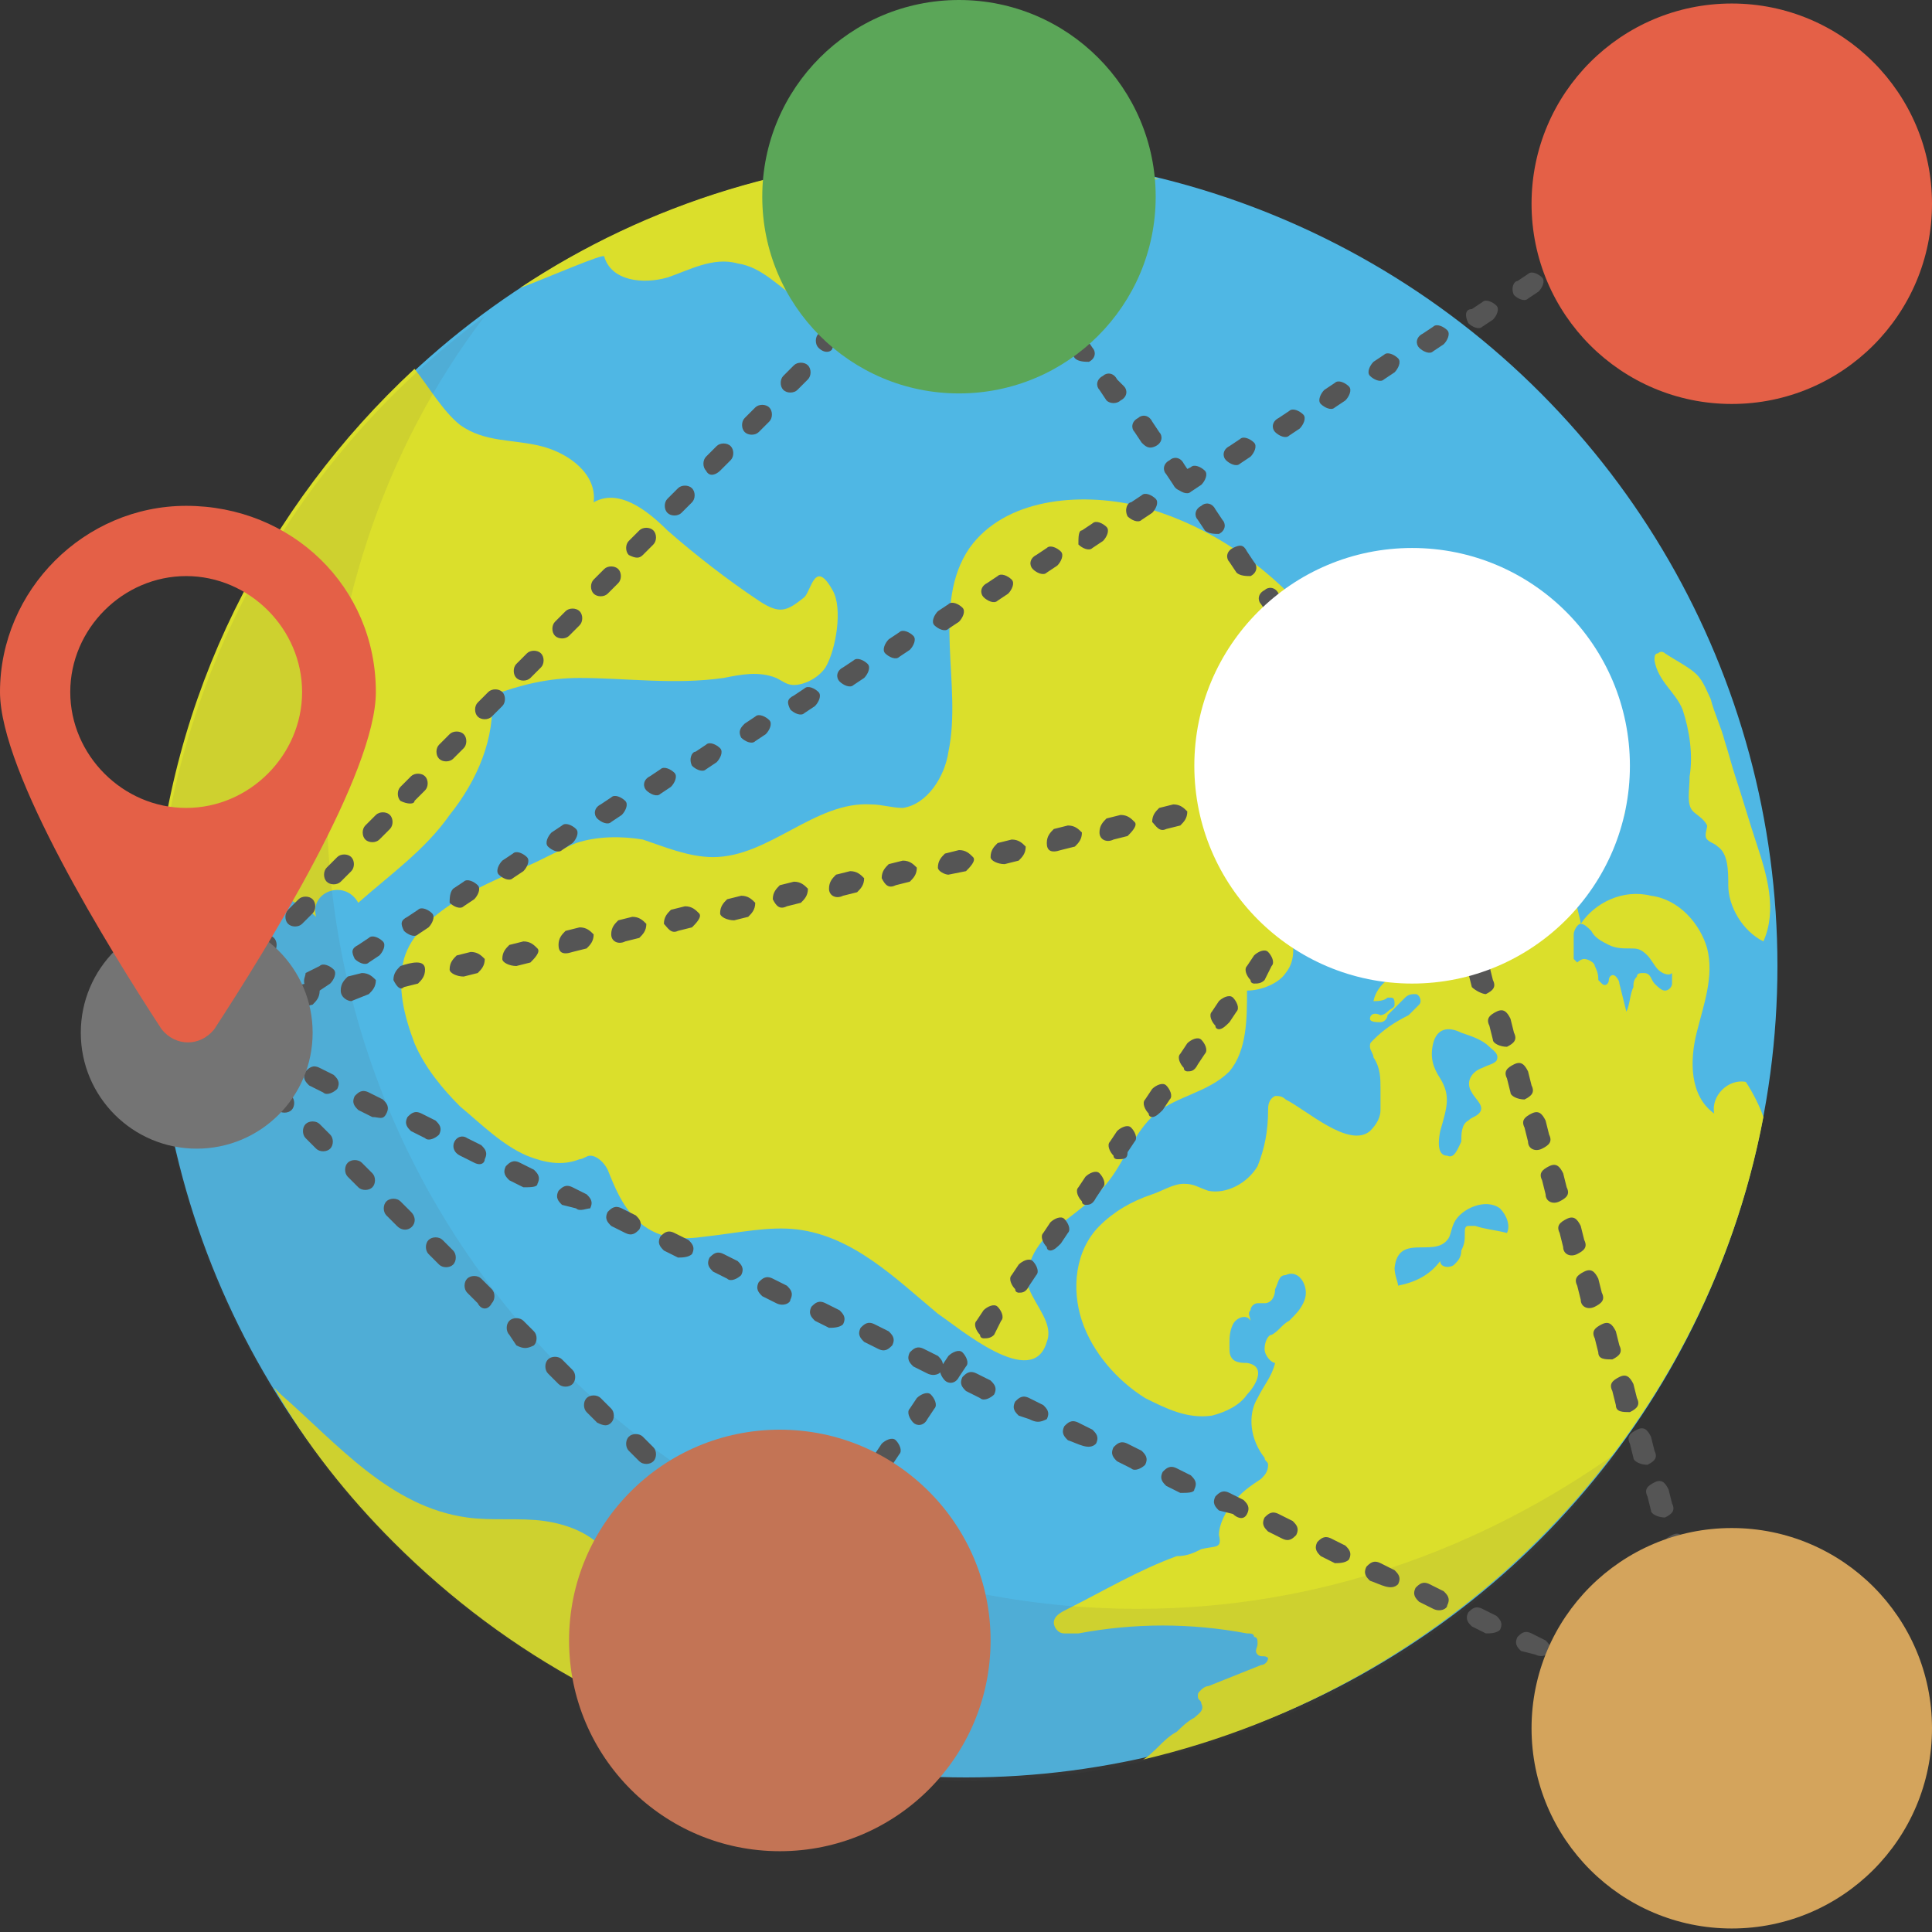
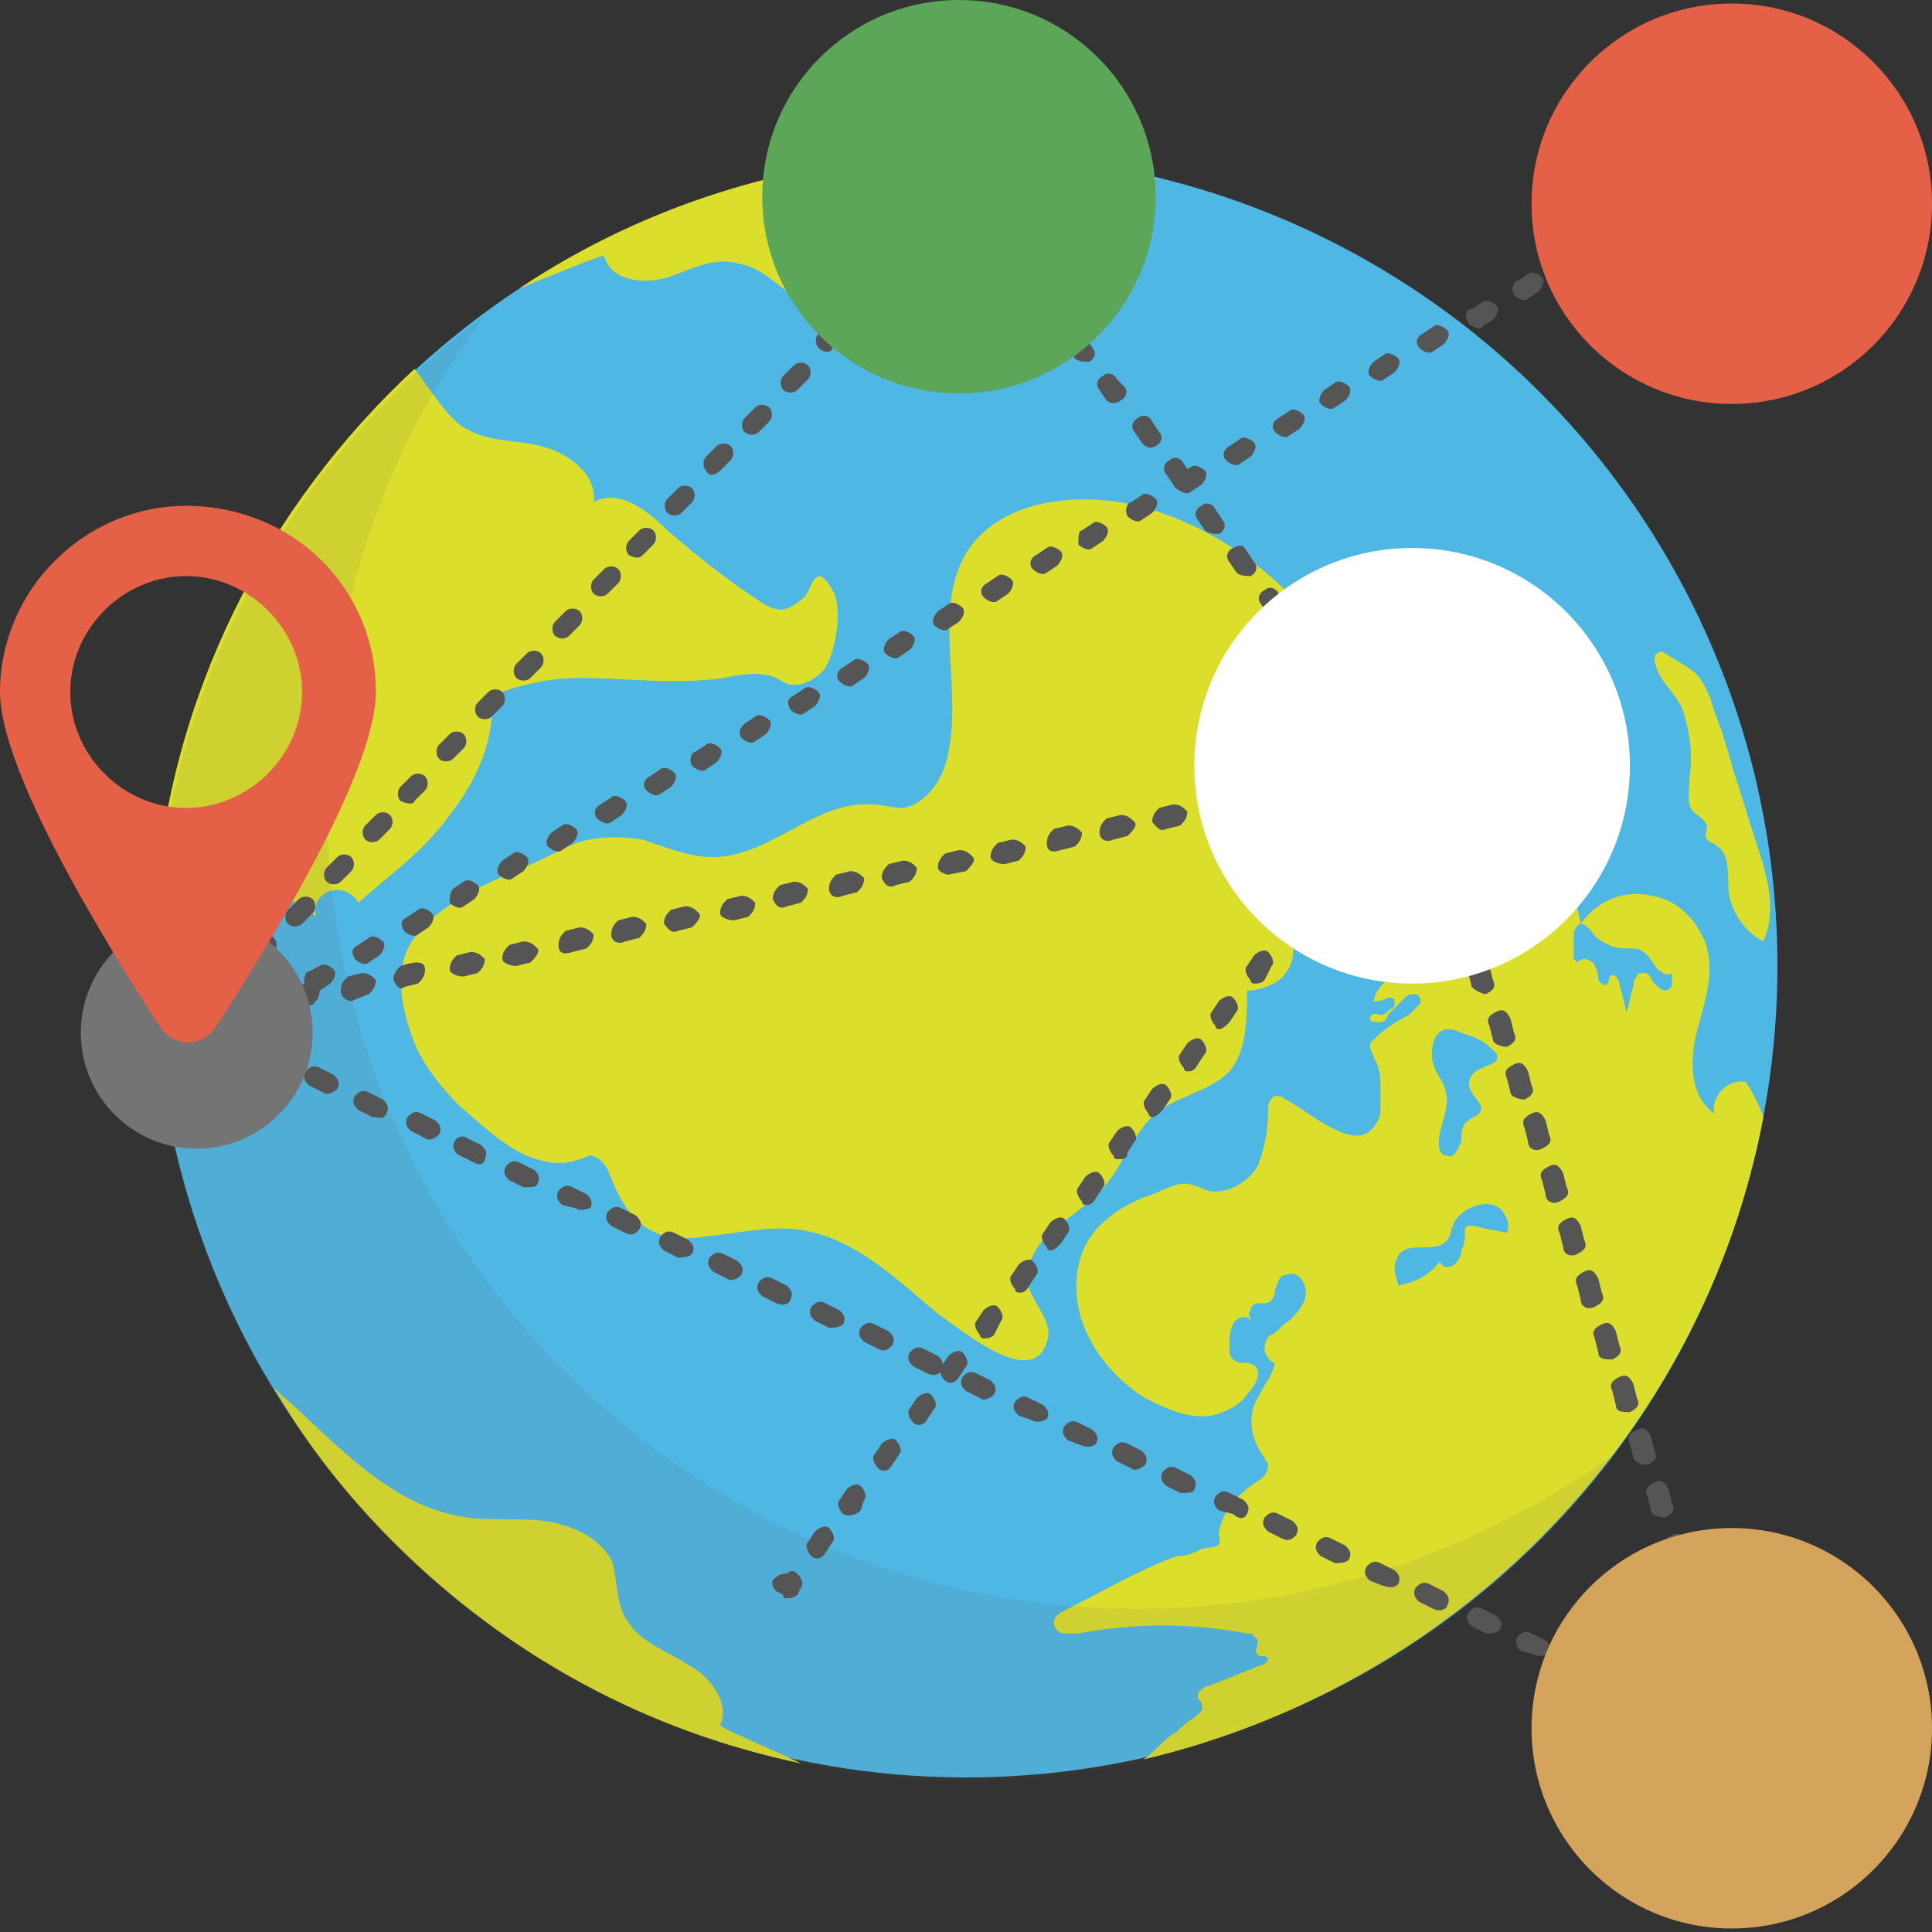
<svg xmlns="http://www.w3.org/2000/svg" id="Layer_1" x="0px" y="0px" width="55px" height="55px" viewBox="0 0 55 55" style="enable-background:new 0 0 55 55;" xml:space="preserve">
  <rect x="0" y="0" width="55" height="55" fill="#333333" stroke="none" />
  <style type="text/css">	.st0{fill:#4FB7E4;}	.st1{fill:#DBDF2B;}	.st2{opacity:0.1;fill:#555555;enable-background:new    ;}	.st3{fill:#555555;}	.st4{fill:#FFFFFF;}	.st5{fill:#5BA658;}	.st6{fill:#C37455;}	.st7{fill:#747474;}	.st8{fill:#D4A45C;}	.st9{fill:#E46047;}</style>
  <g>
    <g>
      <circle class="st0" cx="27.5" cy="27.5" r="23.1" />
      <g>
        <path class="st1" d="M21,7.5c-0.7-0.2-1.4,0.2-2,0.4c-0.7,0.2-1.6,0.1-1.8-0.6c0-0.1-1.6,0.6-2.4,0.9c3.6-2.4,8-3.8,12.7-3.8    c1.9,0,3.7,0.2,5.5,0.7c-0.1,0-0.2,0-0.3,0c-2.1,0.1-4.5,0-6.2,1.3c-0.6,0.5-1.1,1-1.7,1.5c-0.6,0.5-1.4,0.8-2.1,0.6    C22.2,8.2,21.7,7.6,21,7.5L21,7.5z" />
        <path class="st1" d="M17.9,46.2c0.4,0.6,1.1,0.8,1.7,1.2c0.6,0.3,1.2,1.1,0.9,1.7c0,0.1,1.5,0.7,2.3,1.1c-4.3-0.9-8.3-3-11.6-6.3    c-1.3-1.3-2.5-2.8-3.4-4.4c0.1,0.1,0.1,0.1,0.2,0.2c1.6,1.4,3.1,3.2,5.3,3.5c0.7,0.1,1.5,0,2.2,0.1c0.7,0.1,1.5,0.4,1.9,1.1    C17.6,44.9,17.5,45.7,17.9,46.2L17.9,46.2z" />
        <path class="st1" d="M50.2,31.8c-0.1-0.3-0.3-0.7-0.5-1c-0.5-0.1-1,0.4-0.9,0.9c-0.7-0.5-0.7-1.5-0.5-2.3    c0.2-0.8,0.5-1.6,0.3-2.4c-0.2-0.7-0.8-1.4-1.6-1.5c-0.8-0.2-1.6,0.2-2,0.8c0-0.1-0.1-0.4-0.1-0.5c0-0.2-0.1-0.4-0.1-0.6    c-0.1-0.4-0.2-0.7-0.3-1.1c-0.1-0.4-0.3-0.7-0.5-1c-0.1-0.1-0.2-0.3-0.2-0.4c-0.1-0.2,0-0.4-0.1-0.6c0-0.2-0.2-0.5-0.4-0.5    c-0.4-0.1-0.6,0.5-1,0.4c-0.2,0-0.3-0.2-0.4-0.3s0-0.3,0-0.5c0.1-0.3,0.2-0.5,0.2-0.8c0-0.3,0-0.6-0.2-0.7    c-0.2-0.1-0.4-0.2-0.6-0.2c-0.3-0.1-0.5-0.4-0.8-0.5c-0.4-0.1-0.8,0.2-0.9,0.5c-0.1,0.4,0,0.8,0.1,1.1s0.5,0.6,0.8,0.9    c0.3,0.3,0.6,0.5,0.8,0.8c0.4,0.6,0.5,1.4,0.6,2.1c0,0.2,0,0.5-0.1,0.6c-0.2,0.2-0.5,0.2-0.8,0.3c-0.2,0.1-0.3,0.3-0.4,0.5    c-0.1,0.2-0.4,0.2-0.6,0.1c-0.1-0.1-0.1-0.3-0.1-0.4c0-0.2-0.1-0.3-0.2-0.3c-0.1,0-0.2,0.1-0.2,0.2c-0.1,0.2-0.2,0.4-0.2,0.6    c0,0.2,0.2,0.3,0.4,0.4c0.2,0.2,0.5,0.3,0.7,0.5c0,0.2,0.2,0.3,0.4,0.2c0.2-0.1,0.2-0.3,0.3-0.4c0.1-0.3,0.3-0.5,0.5-0.8    c0.1-0.1,0.2-0.2,0.3-0.3s0.3-0.1,0.4,0c0.2,0.2,0.1,0.5-0.1,0.6c-0.2,0.3-0.6,0.5-0.9,0.7c-0.3,0.2-0.5,0.5-0.8,0.6    c-0.1,0.1-0.3,0.1-0.4,0.1c-0.4,0.1-0.9,0.4-1,0.9c0.1,0,0.3,0,0.4-0.1c0,0,0,0,0.1,0c0.1,0,0.1,0.1,0.1,0.2    c0,0.1-0.1,0.1-0.2,0.2s-0.2,0.1-0.2,0.1C39.1,28.8,39,28.9,39,29c0,0.1,0.2,0.1,0.3,0.1s0.2-0.1,0.2-0.2    c0.2-0.2,0.4-0.4,0.5-0.5c0.1-0.1,0.2-0.1,0.3-0.1c0.1,0,0.2,0.2,0.1,0.3c-0.1,0.1-0.2,0.2-0.3,0.3c-0.4,0.2-0.7,0.4-1,0.7    c-0.1,0.1-0.1,0.1-0.1,0.2c0,0.1,0.1,0.2,0.1,0.3c0.2,0.3,0.2,0.6,0.2,0.9c0,0.2,0,0.4,0,0.6c0,0.2-0.1,0.4-0.3,0.6    c-0.6,0.5-1.8-0.6-2.4-0.9c-0.1-0.1-0.2-0.1-0.3-0.1c-0.2,0.1-0.2,0.3-0.2,0.4c0,0.6-0.1,1.1-0.3,1.6c-0.3,0.5-0.9,0.8-1.4,0.7    c-0.3-0.1-0.4-0.2-0.7-0.2c-0.3,0-0.6,0.2-0.9,0.3c-0.6,0.2-1.1,0.5-1.5,0.9c-0.7,0.7-0.8,1.8-0.5,2.7c0.3,0.9,1,1.7,1.8,2.2    c0.6,0.3,1.2,0.6,1.9,0.5c0.4-0.1,0.8-0.3,1-0.6c0.2-0.2,0.6-0.8,0-0.9c-0.1,0-0.3,0-0.4-0.1c-0.1-0.1-0.1-0.2-0.1-0.4    c0-0.2,0-0.4,0.1-0.6c0.1-0.2,0.4-0.3,0.5-0.1c0-0.1-0.1-0.2,0-0.3c0-0.1,0.1-0.2,0.2-0.2c0.1,0,0.1,0,0.2,0    c0.2,0,0.3-0.2,0.3-0.4c0.1-0.2,0.1-0.4,0.3-0.4c0.2-0.1,0.4,0,0.5,0.2c0.1,0.2,0.1,0.4,0,0.6c-0.1,0.2-0.2,0.3-0.4,0.5    c-0.2,0.1-0.3,0.3-0.5,0.4C36.1,38,36,38.2,36,38.4c0,0.2,0.2,0.4,0.3,0.4c-0.1,0.4-0.3,0.6-0.5,1c-0.3,0.5-0.2,1.2,0.2,1.7    c0,0.1,0.1,0.1,0.1,0.2c0,0.2-0.1,0.3-0.2,0.4c-0.3,0.2-0.6,0.4-0.8,0.7c-0.2,0.2-0.4,0.6-0.4,0.9c0.1,0.4-0.1,0.3-0.5,0.4    c-0.2,0.1-0.4,0.2-0.7,0.2c-1.1,0.4-2.1,1-3.1,1.5c-0.2,0.1-0.4,0.2-0.4,0.4c0,0.1,0.1,0.3,0.3,0.3c0.1,0,0.3,0,0.4,0    c1.6-0.3,3.2-0.3,4.8,0c0.1,0,0.2,0,0.2,0.1c0.1,0,0.1,0.1,0.1,0.2c0,0.1-0.1,0.2,0,0.3c0.1,0.1,0.2,0,0.3,0.1    c0,0.1-0.1,0.2-0.2,0.2c-0.5,0.2-1,0.4-1.5,0.6c-0.1,0-0.2,0.1-0.2,0.1c-0.1,0.1-0.1,0.1-0.1,0.2c0,0.1,0.1,0.1,0.1,0.2    c0.1,0.2-0.1,0.3-0.2,0.4c-0.2,0.1-0.4,0.3-0.5,0.4c-0.2,0.1-0.4,0.3-0.5,0.4c-0.1,0.1-0.4,0.4-0.5,0.4    C41.5,48,48.5,40.8,50.2,31.8L50.2,31.8z M45.8,27.9c0,0.1-0.1,0.2-0.2,0.1c0,0-0.1-0.1-0.1-0.1c0-0.1,0-0.2-0.1-0.4    c0-0.1-0.2-0.2-0.3-0.2c-0.1,0-0.2,0.1-0.2,0.1c0,0-0.1-0.1-0.1-0.1c0-0.2,0-0.5,0-0.7c0-0.1,0.1-0.3,0.2-0.3    c0.1,0,0.2,0.1,0.3,0.2c0.1,0.2,0.3,0.3,0.5,0.4c0.2,0.1,0.4,0.1,0.6,0.1c0.2,0,0.3,0,0.5,0.2c0.1,0.1,0.2,0.3,0.3,0.4    c0.1,0.1,0.3,0.2,0.4,0.1c0,0.1,0,0.2,0,0.3c0,0.1-0.1,0.2-0.2,0.2c-0.1,0-0.2-0.1-0.3-0.2c-0.1-0.1-0.1-0.3-0.3-0.3    c-0.1,0-0.2,0-0.2,0.1c-0.1,0.1-0.1,0.2-0.1,0.3c-0.1,0.2-0.1,0.5-0.2,0.7L46.1,28c0-0.1-0.1-0.2-0.1-0.2    C45.9,27.7,45.8,27.8,45.8,27.9z M41.2,32.9c-0.2,0-0.3-0.2-0.2-0.7c0.2-0.7,0.3-1,0-1.5c-0.2-0.3-0.3-0.6-0.2-1    c0.1-0.4,0.4-0.5,0.8-0.3c0.3,0.1,0.6,0.2,0.8,0.4c0.1,0.1,0.3,0.2,0.2,0.4c-0.1,0.1-0.2,0.1-0.4,0.2c-0.3,0.1-0.5,0.4-0.3,0.7    c0.1,0.2,0.4,0.4,0.2,0.6c-0.1,0.1-0.2,0.1-0.3,0.2c-0.2,0.1-0.2,0.4-0.2,0.6C41.5,32.7,41.4,33,41.2,32.9L41.2,32.9z M39.7,36.1    c0.1-1,1.1-0.3,1.5-0.8c0.1-0.1,0.1-0.3,0.2-0.5c0.2-0.4,0.9-0.7,1.3-0.4c0.2,0.2,0.3,0.5,0.2,0.7C42.5,35,42.3,35,42,34.9    c-0.1,0-0.2,0-0.2,0c-0.1,0-0.1,0.1-0.1,0.2c0,0.2,0,0.3-0.1,0.5c0,0.2-0.1,0.3-0.2,0.4c-0.1,0.1-0.4,0.1-0.4-0.1    c-0.3,0.4-0.7,0.6-1.2,0.7C39.8,36.5,39.7,36.3,39.7,36.1L39.7,36.1z" />
      </g>
      <g>
        <path class="st1" d="M38.2,24.6c1-0.5,1.5-1.6,1.3-2.7c-0.8-3.5-3.6-6.6-7.1-7.5c-1.7-0.4-3.8-0.2-4.8,1.2    c-1.1,1.6-0.2,3.9-0.6,5.8c-0.1,0.7-0.6,1.5-1.3,1.6c-0.3,0-0.6-0.1-0.9-0.1c-1.6-0.1-2.9,1.5-4.5,1.5c-0.7,0-1.4-0.3-2-0.5    c-0.6-0.1-1.3-0.1-1.9,0.1c-0.5,0.2-1,0.5-1.5,0.7c-0.7,0.3-1.4,0.6-2,1c-0.6,0.4-1.2,0.9-1.4,1.6c-0.2,0.8,0,1.6,0.3,2.4    c0.3,0.7,0.8,1.3,1.3,1.8c0.6,0.5,1.2,1.1,1.9,1.4c0.5,0.2,1,0.3,1.5,0.1c0.1,0,0.2-0.1,0.3-0.1c0.2,0,0.4,0.2,0.5,0.4    c0.2,0.5,0.4,1,0.8,1.4c0.6,0.6,1.3,0.6,2,0.5c0.9-0.1,1.8-0.3,2.6-0.2c1.6,0.2,2.8,1.4,4,2.4c0.6,0.4,2.7,2.2,3.1,0.8    c0.2-0.5-0.3-1-0.5-1.5c-0.2-0.6,0.2-1.3,0.7-1.7c0.5-0.4,1.1-0.8,1.5-1.3c0.5-0.6,0.8-1.5,1.4-2c0.6-0.5,1.5-0.6,2.1-1.2    c0.5-0.6,0.5-1.5,0.5-2.3c0.4,0,0.9-0.2,1.1-0.5c0.4-0.5,0.1-1,0.2-1.6c0.1-0.5,0.4-1,0.9-1.3C38,24.8,38.1,24.7,38.2,24.6z" />
      </g>
      <path class="st1" d="M4.5,26.4c0-0.2,0-0.3-0.1-0.5c0.4-6.1,3.2-11.5,7.4-15.4c0.4,0.5,0.8,1.2,1.3,1.6c0.7,0.5,1.5,0.4,2.3,0.6   c0.8,0.2,1.6,0.8,1.5,1.6c0.7-0.4,1.5,0.2,2.1,0.8c0.8,0.7,1.7,1.4,2.6,2c0.6,0.4,0.8,0.3,1.3-0.1c0.2-0.2,0.3-1.1,0.8-0.2   c0.3,0.5,0.1,1.7-0.2,2.2c-0.2,0.3-0.6,0.5-0.9,0.5c-0.2,0-0.3-0.1-0.5-0.2c-0.5-0.2-1-0.1-1.5,0c-1.4,0.2-2.8,0-4.1,0   c-0.9,0-1.7,0.2-2.5,0.5c0.1,1.2-0.4,2.4-1.2,3.4c-0.7,1-1.7,1.7-2.6,2.5C9.8,25,8.8,25.4,9,26.1C7.8,25,5.6,25.2,4.5,26.4   L4.5,26.4z" />
      <path class="st1" d="M48.7,19.9c-0.1-0.2-0.2-0.5-0.4-0.7c-0.2-0.2-0.6-0.4-0.9-0.6c0,0-0.1-0.1-0.2,0c-0.1,0-0.1,0.1-0.1,0.2   c0.1,0.6,0.6,0.9,0.8,1.4c0.2,0.6,0.3,1.3,0.2,1.9c0,0.4-0.1,0.8,0.1,1c0.1,0.1,0.3,0.2,0.4,0.4c0,0.1-0.1,0.3,0,0.4   c0.1,0.1,0.2,0.1,0.3,0.2c0.3,0.2,0.3,0.7,0.3,1.1c0,0.6,0.4,1.3,1,1.6c0.4-0.9,0.1-1.9-0.2-2.8c-0.2-0.6-0.4-1.3-0.6-1.9   c-0.1-0.3-0.2-0.7-0.3-1C49,20.7,48.8,20.3,48.7,19.9L48.7,19.9z" />
      <path class="st1" d="M44.3,20.8c0.2-0.1,0.4-0.1,0.7,0.3c0.2,0.2,0.3,0.5,0.4,0.8c0.1,0.2,0.1,0.5,0.3,0.6   c0.1,0.1,0.3,0.1,0.4,0.2c0.2,0.1,0.2,0.4,0.1,0.6c-0.1,0.2-0.4,0.2-0.6,0c-0.1-0.1-0.1-0.4-0.3-0.4c-0.1,0-0.2,0-0.3,0.1   c-0.2,0.2-0.2,0.5-0.5,0.5c-0.1,0-0.3-0.1-0.3-0.2c-0.1-0.1,0-0.3,0-0.4c0-0.1,0-0.3,0-0.4c-0.1-0.3-0.4-0.5-0.4-0.7   c0-0.1,0-0.2,0.1-0.2c0.1-0.1,0.2,0,0.3,0.1c0.2,0.2,0.4,0.4,0.6,0.7c0.1,0.1,0.1,0.3,0.3,0.3c0.1,0,0.2-0.1,0.2-0.2   c0-0.1-0.1-0.2-0.2-0.3c-0.1-0.1-0.2-0.1-0.3-0.2c-0.2-0.1-0.3-0.3-0.4-0.5c-0.1-0.4,0.1-0.6,0.3-0.6" />
      <path class="st2" d="M46.1,41.3c-4.2,5.7-11,9.4-18.6,9.4c-12.8,0-23.1-10.4-23.1-23.1c0-7.6,3.7-14.4,9.4-18.6   c-2.9,3.8-4.5,8.6-4.5,13.7c0,12.8,10.4,23.1,23.1,23.1C37.5,45.8,42.2,44.1,46.1,41.3L46.1,41.3z" />
    </g>
    <g>
      <g>
        <g>
          <path class="st3" d="M22.4,45.5c-0.1,0-0.1,0-0.1-0.1l-0.2-0.1c-0.1-0.1-0.2-0.3,0-0.4c0.1-0.1,0.2-0.1,0.3-0.1     c0.1-0.1,0.2-0.1,0.3,0c0.1,0.1,0.2,0.3,0.1,0.4l-0.1,0.2C22.7,45.4,22.6,45.5,22.4,45.5C22.5,45.5,22.4,45.5,22.4,45.5z" />
        </g>
        <g>
          <path class="st3" d="M23.1,44.3c-0.1-0.1-0.2-0.3-0.1-0.4l0.2-0.3c0.1-0.1,0.3-0.2,0.4-0.1c0.1,0.1,0.2,0.3,0.1,0.4l-0.2,0.3     C23.4,44.4,23.2,44.4,23.1,44.3L23.1,44.3z M24,43.1c-0.1-0.1-0.2-0.3-0.1-0.4l0.2-0.3c0.1-0.1,0.3-0.2,0.4-0.1     c0.1,0.1,0.2,0.3,0.1,0.4L24.5,43C24.4,43.1,24.2,43.2,24,43.1z M25,41.8c-0.1-0.1-0.2-0.3-0.1-0.4l0.2-0.3     c0.1-0.1,0.3-0.2,0.4-0.1c0.1,0.1,0.2,0.3,0.1,0.4l-0.2,0.3C25.3,41.9,25.1,41.9,25,41.8z M26,40.5c-0.1-0.1-0.2-0.3-0.1-0.4     l0.2-0.3c0.1-0.1,0.3-0.2,0.4-0.1c0.1,0.1,0.2,0.3,0.1,0.4l-0.2,0.3C26.3,40.6,26.1,40.6,26,40.5z M26.9,39.3     c-0.1-0.1-0.2-0.3-0.1-0.4l0.2-0.3c0.1-0.1,0.3-0.2,0.4-0.1c0.1,0.1,0.2,0.3,0.1,0.4l-0.2,0.3C27.2,39.4,27,39.4,26.9,39.3z      M28,38.1c0,0-0.1,0-0.1-0.1c-0.1-0.1-0.2-0.3-0.1-0.4l0.2-0.3c0.1-0.1,0.3-0.2,0.4-0.1c0.1,0.1,0.2,0.3,0.1,0.4L28.3,38     C28.2,38.1,28.1,38.1,28,38.1L28,38.1z M29,36.8c0,0-0.1,0-0.1-0.1c-0.1-0.1-0.2-0.3-0.1-0.4L29,36c0.1-0.1,0.3-0.2,0.4-0.1     c0.1,0.1,0.2,0.3,0.1,0.4l-0.2,0.3C29.2,36.8,29.1,36.8,29,36.8L29,36.8z M29.9,35.6c0,0-0.1,0-0.1-0.1     c-0.1-0.1-0.2-0.3-0.1-0.4l0.2-0.3c0.1-0.1,0.3-0.2,0.4-0.1c0.1,0.1,0.2,0.3,0.1,0.4l-0.2,0.3C30.1,35.5,30,35.6,29.9,35.6     L29.9,35.6z M30.9,34.3c0,0-0.1,0-0.1-0.1c-0.1-0.1-0.2-0.3-0.1-0.4l0.2-0.3c0.1-0.1,0.3-0.2,0.4-0.1c0.1,0.1,0.2,0.3,0.1,0.4     l-0.2,0.3C31.1,34.3,31,34.3,30.9,34.3L30.9,34.3z M31.8,33c0,0-0.1,0-0.1-0.1c-0.1-0.1-0.2-0.3-0.1-0.4l0.2-0.3     c0.1-0.1,0.3-0.2,0.4-0.1c0.1,0.1,0.2,0.3,0.1,0.4l-0.2,0.3C32.1,33,32,33,31.8,33L31.8,33z M32.8,31.8c0,0-0.1,0-0.1-0.1     c-0.1-0.1-0.2-0.3-0.1-0.4l0.2-0.3c0.1-0.1,0.3-0.2,0.4-0.1c0.1,0.1,0.2,0.3,0.1,0.4l-0.2,0.3C33,31.7,32.9,31.8,32.8,31.8     L32.8,31.8z M33.8,30.5c0,0-0.1,0-0.1-0.1c-0.1-0.1-0.2-0.3-0.1-0.4l0.2-0.3c0.1-0.1,0.3-0.2,0.4-0.1c0.1,0.1,0.2,0.3,0.1,0.4     l-0.2,0.3C34,30.5,33.9,30.5,33.8,30.5L33.8,30.5z M34.7,29.3c0,0-0.1,0-0.1-0.1c-0.1-0.1-0.2-0.3-0.1-0.4l0.2-0.3     c0.1-0.1,0.3-0.2,0.4-0.1c0.1,0.1,0.2,0.3,0.1,0.4L35,29.1C34.9,29.2,34.8,29.3,34.7,29.3L34.7,29.3z M35.7,28     c0,0-0.1,0-0.1-0.1c-0.1-0.1-0.2-0.3-0.1-0.4l0.2-0.3c0.1-0.1,0.3-0.2,0.4-0.1c0.1,0.1,0.2,0.3,0.1,0.4L36,27.9     C35.9,28,35.8,28,35.7,28L35.7,28z M36.6,26.7c0,0-0.1,0-0.1-0.1c-0.1-0.1-0.2-0.3-0.1-0.4l0.2-0.3c0.1-0.1,0.3-0.2,0.4-0.1     c0.1,0.1,0.2,0.3,0.1,0.4l-0.2,0.3C36.9,26.7,36.8,26.7,36.6,26.7L36.6,26.7z M37.6,25.5c0,0-0.1,0-0.1-0.1     c-0.1-0.1-0.2-0.3-0.1-0.4l0.2-0.3c0.1-0.1,0.3-0.2,0.4-0.1c0.1,0.1,0.2,0.3,0.1,0.4l-0.2,0.3C37.8,25.4,37.7,25.5,37.6,25.5     L37.6,25.5z M38.6,24.2c0,0-0.1,0-0.1-0.1c-0.1-0.1-0.2-0.3-0.1-0.4l0.2-0.3c0.1-0.1,0.3-0.2,0.4-0.1c0.1,0.1,0.2,0.3,0.1,0.4     l-0.2,0.3C38.8,24.2,38.7,24.2,38.6,24.2L38.6,24.2z M39.4,22.9c-0.1-0.1-0.2-0.3-0.1-0.4l0.2-0.3c0.1-0.1,0.3-0.2,0.4-0.1     c0.1,0.1,0.2,0.3,0.1,0.4l-0.2,0.3C39.7,23,39.5,23,39.4,22.9z M40.5,21.7c-0.1,0-0.1,0-0.2-0.1c-0.1-0.1-0.1-0.3,0-0.4l0.3-0.3     c0.1-0.1,0.3-0.1,0.4,0c0.1,0.1,0.1,0.3,0,0.4l-0.3,0.3C40.7,21.7,40.6,21.7,40.5,21.7L40.5,21.7z" />
        </g>
        <g>
          <path class="st3" d="M6,28.6c-0.1-0.1-0.1-0.3,0-0.4l0.3-0.3c0.1-0.1,0.3-0.1,0.4,0c0.1,0.1,0.1,0.3,0,0.4l-0.3,0.3     C6.3,28.7,6.2,28.7,6,28.6z M7.1,27.4C7,27.3,7,27.1,7.1,27l0.3-0.3c0.1-0.1,0.3-0.1,0.4,0c0.1,0.1,0.1,0.3,0,0.4l-0.3,0.3     C7.4,27.5,7.2,27.5,7.1,27.4z M8.2,26.3c-0.1-0.1-0.1-0.3,0-0.4l0.3-0.3c0.1-0.1,0.3-0.1,0.4,0s0.1,0.3,0,0.4l-0.3,0.3     C8.5,26.4,8.3,26.4,8.2,26.3z M9.3,25.1c-0.1-0.1-0.1-0.3,0-0.4l0.3-0.3c0.1-0.1,0.3-0.1,0.4,0c0.1,0.1,0.1,0.3,0,0.4l-0.3,0.3     C9.6,25.2,9.4,25.2,9.3,25.1z M10.4,23.9c-0.1-0.1-0.1-0.3,0-0.4l0.3-0.3c0.1-0.1,0.3-0.1,0.4,0c0.1,0.1,0.1,0.3,0,0.4l-0.3,0.3     C10.7,24,10.5,24,10.4,23.9z M11.4,22.8c-0.1-0.1-0.1-0.3,0-0.4l0.3-0.3c0.1-0.1,0.3-0.1,0.4,0c0.1,0.1,0.1,0.3,0,0.4l-0.3,0.3     C11.8,22.9,11.6,22.9,11.4,22.8z M12.5,21.6c-0.1-0.1-0.1-0.3,0-0.4l0.3-0.3c0.1-0.1,0.3-0.1,0.4,0c0.1,0.1,0.1,0.3,0,0.4     l-0.3,0.3C12.8,21.7,12.6,21.7,12.5,21.6z M13.6,20.4c-0.1-0.1-0.1-0.3,0-0.4l0.3-0.3c0.1-0.1,0.3-0.1,0.4,0     c0.1,0.1,0.1,0.3,0,0.4L14,20.4C13.9,20.5,13.7,20.5,13.6,20.4z M14.7,19.3c-0.1-0.1-0.1-0.3,0-0.4l0.3-0.3     c0.1-0.1,0.3-0.1,0.4,0c0.1,0.1,0.1,0.3,0,0.4l-0.3,0.3C15,19.4,14.8,19.4,14.7,19.3z M15.8,18.1c-0.1-0.1-0.1-0.3,0-0.4     l0.3-0.3c0.1-0.1,0.3-0.1,0.4,0c0.1,0.1,0.1,0.3,0,0.4l-0.3,0.3C16.1,18.2,15.9,18.2,15.8,18.1z M16.9,16.9     c-0.1-0.1-0.1-0.3,0-0.4l0.3-0.3c0.1-0.1,0.3-0.1,0.4,0c0.1,0.1,0.1,0.3,0,0.4l-0.3,0.3C17.2,17,17,17,16.9,16.9z M17.9,15.8     c-0.1-0.1-0.1-0.3,0-0.4l0.3-0.3c0.1-0.1,0.3-0.1,0.4,0c0.1,0.1,0.1,0.3,0,0.4l-0.3,0.3C18.2,15.9,18.1,15.9,17.9,15.8z      M19,14.6c-0.1-0.1-0.1-0.3,0-0.4l0.3-0.3c0.1-0.1,0.3-0.1,0.4,0c0.1,0.1,0.1,0.3,0,0.4l-0.3,0.3C19.3,14.7,19.1,14.7,19,14.6z      M20.1,13.4c-0.1-0.1-0.1-0.3,0-0.4l0.3-0.3c0.1-0.1,0.3-0.1,0.4,0c0.1,0.1,0.1,0.3,0,0.4l-0.3,0.3     C20.4,13.5,20.2,13.6,20.1,13.4z M21.2,12.3c-0.1-0.1-0.1-0.3,0-0.4l0.3-0.3c0.1-0.1,0.3-0.1,0.4,0c0.1,0.1,0.1,0.3,0,0.4     l-0.3,0.3C21.5,12.4,21.3,12.4,21.2,12.3z M22.3,11.1c-0.1-0.1-0.1-0.3,0-0.4l0.3-0.3c0.1-0.1,0.3-0.1,0.4,0     c0.1,0.1,0.1,0.3,0,0.4l-0.3,0.3C22.6,11.2,22.4,11.2,22.3,11.1z M23.3,9.9c-0.1-0.1-0.1-0.3,0-0.4l0.3-0.3     c0.1-0.1,0.3-0.1,0.4,0c0.1,0.1,0.1,0.3,0,0.4l-0.3,0.3C23.7,10,23.5,10.1,23.3,9.9z M24.4,8.8c-0.1-0.1-0.1-0.3,0-0.4l0.3-0.3     c0.1-0.1,0.3-0.1,0.4,0c0.1,0.1,0.1,0.3,0,0.4l-0.3,0.3C24.7,8.9,24.5,8.9,24.4,8.8z M25.5,7.6c-0.1-0.1-0.1-0.3,0-0.4l0.3-0.3     c0.1-0.1,0.3-0.1,0.4,0c0.1,0.1,0.1,0.3,0,0.4l-0.3,0.3C25.8,7.7,25.6,7.7,25.5,7.6z M26.6,6.4c-0.1-0.1-0.1-0.3,0-0.4l0.3-0.3     c0.1-0.1,0.3-0.1,0.4,0c0.1,0.1,0.1,0.3,0,0.4L27,6.4C26.9,6.5,26.7,6.6,26.6,6.4z M28.1,5.9c-0.1,0-0.2-0.1-0.2-0.3     c0-0.2,0.1-0.3,0.3-0.3l0.4,0c0.2,0,0.3,0.1,0.3,0.3s-0.1,0.3-0.3,0.3L28.1,5.9C28.1,5.9,28.1,5.9,28.1,5.9L28.1,5.9z" />
        </g>
        <g>
          <path class="st3" d="M5.7,29.5c0,0-0.1,0-0.1-0.1l-0.2-0.1c-0.1-0.1-0.1-0.1-0.1-0.2s0-0.2,0.1-0.2l0.1-0.1     c0.1-0.1,0.3-0.1,0.4,0C6,28.8,6,29,6,29.1c0.1,0.1,0.1,0.2,0,0.3C5.9,29.5,5.8,29.6,5.7,29.5z" />
        </g>
        <g>
-           <path class="st3" d="M21.6,44.9l-0.3-0.3c-0.1-0.1-0.1-0.3,0-0.4c0.1-0.1,0.3-0.1,0.4,0l0.3,0.3c0.1,0.1,0.1,0.3,0,0.4     C21.9,45,21.7,45,21.6,44.9z M20.5,43.8l-0.3-0.3c-0.1-0.1-0.1-0.3,0-0.4c0.1-0.1,0.3-0.1,0.4,0l0.3,0.3c0.1,0.1,0.1,0.3,0,0.4     C20.8,43.9,20.6,43.9,20.5,43.8z M19.3,42.7L19,42.4c-0.1-0.1-0.1-0.3,0-0.4c0.1-0.1,0.3-0.1,0.4,0l0.3,0.3     c0.1,0.1,0.1,0.3,0,0.4C19.6,42.8,19.4,42.8,19.3,42.7L19.3,42.7z M18.2,41.6l-0.3-0.3c-0.1-0.1-0.1-0.3,0-0.4     c0.1-0.1,0.3-0.1,0.4,0l0.3,0.3c0.1,0.1,0.1,0.3,0,0.4C18.5,41.7,18.3,41.7,18.2,41.6z M17,40.5l-0.3-0.3     c-0.1-0.1-0.1-0.3,0-0.4c0.1-0.1,0.3-0.1,0.4,0l0.3,0.3c0.1,0.1,0.1,0.3,0,0.4C17.3,40.6,17.2,40.6,17,40.5L17,40.5z M15.9,39.4     l-0.3-0.3c-0.1-0.1-0.1-0.3,0-0.4c0.1-0.1,0.3-0.1,0.4,0l0.3,0.3c0.1,0.1,0.1,0.3,0,0.4C16.2,39.5,16,39.5,15.9,39.4z      M14.7,38.3L14.5,38c-0.1-0.1-0.1-0.3,0-0.4c0.1-0.1,0.3-0.1,0.4,0l0.3,0.3c0.1,0.1,0.1,0.3,0,0.4C15,38.4,14.9,38.4,14.7,38.3z      M13.6,37.1l-0.3-0.3c-0.1-0.1-0.1-0.3,0-0.4c0.1-0.1,0.3-0.1,0.4,0l0.3,0.3c0.1,0.1,0.1,0.3,0,0.4     C13.9,37.3,13.7,37.3,13.6,37.1z M12.5,36l-0.3-0.3c-0.1-0.1-0.1-0.3,0-0.4c0.1-0.1,0.3-0.1,0.4,0l0.3,0.3     c0.1,0.1,0.1,0.3,0,0.4C12.8,36.1,12.6,36.1,12.5,36z M11.3,34.9L11,34.6c-0.1-0.1-0.1-0.3,0-0.4c0.1-0.1,0.3-0.1,0.4,0l0.3,0.3     C12,34.8,11.6,35.2,11.3,34.9z M10.2,33.8l-0.3-0.3c-0.1-0.1-0.1-0.3,0-0.4c0.1-0.1,0.3-0.1,0.4,0l0.3,0.3     c0.1,0.1,0.1,0.3,0,0.4C10.5,33.9,10.3,33.9,10.2,33.8z M9,32.7l-0.3-0.3c-0.1-0.1-0.1-0.3,0-0.4c0.1-0.1,0.3-0.1,0.4,0l0.3,0.3     c0.1,0.1,0.1,0.3,0,0.4C9.3,32.8,9.1,32.8,9,32.7z M7.9,31.6l-0.3-0.3c-0.1-0.1-0.1-0.3,0-0.4c0.1-0.1,0.3-0.1,0.4,0l0.3,0.3     c0.1,0.1,0.1,0.3,0,0.4C8.2,31.7,8,31.7,7.9,31.6z M6.7,30.5l-0.3-0.3c-0.1-0.1-0.1-0.3,0-0.4c0.1-0.1,0.3-0.1,0.4,0L7.1,30     c0.1,0.1,0.1,0.3,0,0.4C7,30.6,6.8,30.6,6.7,30.5z" />
-         </g>
+           </g>
      </g>
      <g>
        <g>
          <path class="st3" d="M40.2,22.3c-0.1,0-0.2-0.1-0.2-0.2l-0.1-0.2c0-0.2,0-0.3,0.2-0.4c0.2,0,0.3,0,0.4,0.2l0.1,0.2     c0,0.2,0,0.3-0.2,0.4C40.3,22.3,40.2,22.3,40.2,22.3z" />
        </g>
        <g>
          <path class="st3" d="M49.2,48.9c-0.1,0-0.2-0.1-0.2-0.2l-0.1-0.2c-0.1-0.2,0-0.3,0.2-0.4c0.2-0.1,0.3,0,0.4,0.2l0.1,0.2     c0.1,0.2,0,0.3-0.2,0.4C49.2,48.9,49.2,48.9,49.2,48.9L49.2,48.9z M48.5,47.4l-0.1-0.4c-0.1-0.2,0-0.3,0.2-0.4     c0.2-0.1,0.3,0,0.4,0.2l0.1,0.4c0.1,0.2,0,0.3-0.2,0.4C48.7,47.7,48.5,47.6,48.5,47.4z M48,46l-0.1-0.4c-0.1-0.2,0-0.3,0.2-0.4     c0.2-0.1,0.3,0,0.4,0.2l0.1,0.4c0.1,0.2,0,0.3-0.2,0.4C48.2,46.2,48,46.1,48,46z M47.5,44.5l-0.1-0.4c-0.1-0.2,0-0.3,0.2-0.4     s0.3,0,0.4,0.2l0.1,0.4c0.1,0.2,0,0.3-0.2,0.4S47.5,44.6,47.5,44.5z M47,43l-0.1-0.4c-0.1-0.2,0-0.3,0.2-0.4     c0.2-0.1,0.3,0,0.4,0.2l0.1,0.4c0.1,0.2,0,0.3-0.2,0.4C47.2,43.2,47,43.1,47,43z M46.5,41.5l-0.1-0.4c-0.1-0.2,0-0.3,0.2-0.4     c0.2-0.1,0.3,0,0.4,0.2l0.1,0.4c0.1,0.2,0,0.3-0.2,0.4C46.7,41.7,46.5,41.6,46.5,41.5z M46,40l-0.1-0.4c-0.1-0.2,0-0.3,0.2-0.4     c0.2-0.1,0.3,0,0.4,0.2l0.1,0.4c0.1,0.2,0,0.3-0.2,0.4C46.2,40.2,46,40.2,46,40z M45.5,38.5l-0.1-0.4c-0.1-0.2,0-0.3,0.2-0.4     c0.2-0.1,0.3,0,0.4,0.2l0.1,0.4c0.1,0.2,0,0.3-0.2,0.4C45.7,38.7,45.5,38.7,45.5,38.5z M45,37l-0.1-0.4c-0.1-0.2,0-0.3,0.2-0.4     c0.2-0.1,0.3,0,0.4,0.2l0.1,0.4c0.1,0.2,0,0.3-0.2,0.4C45.2,37.3,45,37.2,45,37z M44.5,35.5l-0.1-0.4c-0.1-0.2,0-0.3,0.2-0.4     s0.3,0,0.4,0.2l0.1,0.4c0.1,0.2,0,0.3-0.2,0.4S44.5,35.7,44.5,35.5L44.5,35.5z M44,34l-0.1-0.4c-0.1-0.2,0-0.3,0.2-0.4     c0.2-0.1,0.3,0,0.4,0.2l0.1,0.4c0.1,0.2,0,0.3-0.2,0.4C44.2,34.3,44,34.2,44,34L44,34z M43.5,32.5l-0.1-0.4     c-0.1-0.2,0-0.3,0.2-0.4c0.2-0.1,0.3,0,0.4,0.2l0.1,0.4c0.1,0.2,0,0.3-0.2,0.4C43.7,32.8,43.5,32.7,43.5,32.5z M43,31.1     l-0.1-0.4c-0.1-0.2,0-0.3,0.2-0.4c0.2-0.1,0.3,0,0.4,0.2l0.1,0.4c0.1,0.2,0,0.3-0.2,0.4C43.2,31.3,43,31.2,43,31.1L43,31.1z      M42.5,29.6l-0.1-0.4c-0.1-0.2,0-0.3,0.2-0.4c0.2-0.1,0.3,0,0.4,0.2l0.1,0.4c0.1,0.2,0,0.3-0.2,0.4     C42.7,29.8,42.5,29.7,42.5,29.6z M41.9,28.1l-0.1-0.4c-0.1-0.2,0-0.3,0.2-0.4s0.3,0,0.4,0.2l0.1,0.4c0.1,0.2,0,0.3-0.2,0.4     C42.2,28.3,42,28.2,41.9,28.1z M41.4,26.6l-0.1-0.4c-0.1-0.2,0-0.3,0.2-0.4c0.2-0.1,0.3,0,0.4,0.2l0.1,0.4     c0.1,0.2,0,0.3-0.2,0.4C41.7,26.8,41.5,26.7,41.4,26.6z M40.9,25.1l-0.1-0.4c-0.1-0.2,0-0.3,0.2-0.4c0.2-0.1,0.3,0,0.4,0.2     l0.1,0.4c0.1,0.2,0,0.3-0.2,0.4C41.2,25.3,41,25.3,40.9,25.1z M40.4,23.6l-0.1-0.4c-0.1-0.2,0-0.3,0.2-0.4     c0.2-0.1,0.3,0,0.4,0.2l0.1,0.4c0.1,0.2,0,0.3-0.2,0.4C40.7,23.9,40.5,23.8,40.4,23.6z" />
        </g>
        <g>
          <path class="st3" d="M49.4,49.7C49.4,49.7,49.3,49.7,49.4,49.7l-0.2-0.1c-0.2-0.1-0.2-0.2-0.2-0.4c0-0.1,0.1-0.1,0.1-0.2     c0-0.1,0.1-0.1,0.2-0.1c0.2,0,0.3,0,0.4,0.2l0.1,0.2c0,0.1,0,0.2-0.1,0.3C49.6,49.7,49.5,49.7,49.4,49.7z" />
        </g>
        <g>
          <path class="st3" d="M48,49.1L47.7,49c-0.1-0.1-0.2-0.2-0.1-0.4c0.1-0.1,0.2-0.2,0.4-0.1l0.4,0.2c0.1,0.1,0.2,0.2,0.1,0.4     C48.3,49.1,48.2,49.2,48,49.1z M46.6,48.5l-0.4-0.2c-0.1-0.1-0.2-0.2-0.1-0.4c0.1-0.1,0.2-0.2,0.4-0.1l0.4,0.2     C47,48,47,48.2,47,48.3C46.9,48.5,46.7,48.5,46.6,48.5z M45.1,47.8l-0.4-0.2c-0.1-0.1-0.2-0.2-0.1-0.4c0.1-0.1,0.2-0.2,0.4-0.1     l0.4,0.2c0.1,0.1,0.2,0.2,0.1,0.4C45.5,47.8,45.3,47.9,45.1,47.8z M43.7,47.1L43.3,47c-0.1-0.1-0.2-0.2-0.1-0.4     c0.1-0.1,0.2-0.2,0.4-0.1l0.4,0.2c0.1,0.1,0.2,0.2,0.1,0.4C44,47.1,43.9,47.2,43.7,47.1z M42.3,46.5l-0.4-0.2     c-0.1-0.1-0.2-0.2-0.1-0.4c0.1-0.1,0.2-0.2,0.4-0.1l0.4,0.2c0.1,0.1,0.2,0.2,0.1,0.4C42.6,46.5,42.4,46.5,42.3,46.5z M40.8,45.8     l-0.4-0.2c-0.1-0.1-0.2-0.2-0.1-0.4c0.1-0.1,0.2-0.2,0.4-0.1l0.4,0.2c0.1,0.1,0.2,0.2,0.1,0.4C41.2,45.8,41,45.9,40.8,45.8z      M39,45c-0.1-0.1-0.2-0.2-0.1-0.4c0.1-0.1,0.2-0.2,0.4-0.1l0.4,0.2c0.1,0.1,0.2,0.2,0.1,0.4C39.6,45.3,39.3,45.1,39,45L39,45z      M38,44.5l-0.4-0.2c-0.1-0.1-0.2-0.2-0.1-0.4c0.1-0.1,0.2-0.2,0.4-0.1l0.4,0.2c0.1,0.1,0.2,0.2,0.1,0.4     C38.3,44.5,38.1,44.5,38,44.5z M36.5,43.8l-0.4-0.2c-0.1-0.1-0.2-0.2-0.1-0.4c0.1-0.1,0.2-0.2,0.4-0.1l0.4,0.2     c0.1,0.1,0.2,0.2,0.1,0.4C36.8,43.8,36.7,43.9,36.5,43.8z M35.1,43.1L34.7,43c-0.1-0.1-0.2-0.2-0.1-0.4c0.1-0.1,0.2-0.2,0.4-0.1     l0.4,0.2c0.1,0.1,0.2,0.2,0.1,0.4S35.2,43.2,35.1,43.1z M33.6,42.5l-0.4-0.2c-0.1-0.1-0.2-0.2-0.1-0.4c0.1-0.1,0.2-0.2,0.4-0.1     l0.4,0.2c0.1,0.1,0.2,0.2,0.1,0.4C34,42.5,33.8,42.5,33.6,42.5z M32.2,41.8l-0.4-0.2c-0.1-0.1-0.2-0.2-0.1-0.4     c0.1-0.1,0.2-0.2,0.4-0.1l0.4,0.2c0.1,0.1,0.2,0.2,0.1,0.4C32.5,41.8,32.3,41.9,32.2,41.8z M30.4,41c-0.1-0.1-0.2-0.2-0.1-0.4     c0.1-0.1,0.2-0.2,0.4-0.1l0.4,0.2c0.1,0.1,0.2,0.2,0.1,0.4C31,41.3,30.7,41.1,30.4,41z M29.3,40.4L29,40.3     c-0.1-0.1-0.2-0.2-0.1-0.4c0.1-0.1,0.2-0.2,0.4-0.1l0.4,0.2c0.1,0.1,0.2,0.2,0.1,0.4C29.6,40.5,29.5,40.5,29.3,40.4z M27.9,39.8     l-0.4-0.2c-0.1-0.1-0.2-0.2-0.1-0.4c0.1-0.1,0.2-0.2,0.4-0.1l0.4,0.2c0.1,0.1,0.2,0.2,0.1,0.4C28.2,39.8,28,39.9,27.9,39.8z      M26.4,39.1l-0.4-0.2c-0.1-0.1-0.2-0.2-0.1-0.4c0.1-0.1,0.2-0.2,0.4-0.1l0.4,0.2c0.1,0.1,0.2,0.2,0.1,0.4     C26.8,39.1,26.6,39.2,26.4,39.1z M25,38.4l-0.4-0.2c-0.1-0.1-0.2-0.2-0.1-0.4c0.1-0.1,0.2-0.2,0.4-0.1l0.4,0.2     c0.1,0.1,0.2,0.2,0.1,0.4C25.3,38.4,25.2,38.5,25,38.4z M23.6,37.8l-0.4-0.2c-0.1-0.1-0.2-0.2-0.1-0.4c0.1-0.1,0.2-0.2,0.4-0.1     l0.4,0.2c0.1,0.1,0.2,0.2,0.1,0.4C23.9,37.8,23.7,37.8,23.6,37.8z M22.1,37.1l-0.4-0.2c-0.1-0.1-0.2-0.2-0.1-0.4     c0.1-0.1,0.2-0.2,0.4-0.1l0.4,0.2c0.1,0.1,0.2,0.2,0.1,0.4C22.5,37.1,22.3,37.2,22.1,37.1z M20.7,36.4l-0.4-0.2     c-0.1-0.1-0.2-0.2-0.1-0.4c0.1-0.1,0.2-0.2,0.4-0.1l0.4,0.2c0.1,0.1,0.2,0.2,0.1,0.4C21,36.4,20.8,36.5,20.7,36.4z M19.3,35.8     l-0.4-0.2c-0.1-0.1-0.2-0.2-0.1-0.4c0.1-0.1,0.2-0.2,0.4-0.1l0.4,0.2c0.1,0.1,0.2,0.2,0.1,0.4C19.6,35.8,19.4,35.8,19.3,35.8z      M17.8,35.1l-0.4-0.2c-0.1-0.1-0.2-0.2-0.1-0.4c0.1-0.1,0.2-0.2,0.4-0.1l0.4,0.2c0.1,0.1,0.2,0.2,0.1,0.4     C18.1,35.1,18,35.2,17.8,35.1z M16.4,34.4L16,34.3c-0.1-0.1-0.2-0.2-0.1-0.4c0.1-0.1,0.2-0.2,0.4-0.1l0.4,0.2     c0.1,0.1,0.2,0.2,0.1,0.4C16.7,34.4,16.5,34.5,16.4,34.4z M14.9,33.8l-0.4-0.2c-0.1-0.1-0.2-0.2-0.1-0.4     c0.1-0.1,0.2-0.2,0.4-0.1l0.4,0.2c0.1,0.1,0.2,0.2,0.1,0.4C15.3,33.8,15.1,33.8,14.9,33.8z M13.5,33.1l-0.4-0.2     c-0.4-0.2-0.1-0.7,0.2-0.5l0.4,0.2c0.1,0.1,0.2,0.2,0.1,0.4C13.8,33.1,13.7,33.2,13.5,33.1z M12.1,32.4l-0.4-0.2     c-0.1-0.1-0.2-0.2-0.1-0.4c0.1-0.1,0.2-0.2,0.4-0.1l0.4,0.2c0.1,0.1,0.2,0.2,0.1,0.4C12.4,32.4,12.2,32.5,12.1,32.4z M10.6,31.8     l-0.4-0.2c-0.1-0.1-0.2-0.2-0.1-0.4c0.1-0.1,0.2-0.2,0.4-0.1l0.4,0.2c0.1,0.1,0.2,0.2,0.1,0.4S10.8,31.8,10.6,31.8z M9.2,31.1     l-0.4-0.2c-0.1-0.1-0.2-0.2-0.1-0.4c0.1-0.1,0.2-0.2,0.4-0.1l0.4,0.2c0.1,0.1,0.2,0.2,0.1,0.4C9.5,31.1,9.3,31.2,9.2,31.1z      M7.7,30.4l-0.4-0.2c-0.1-0.1-0.2-0.2-0.1-0.4c0.1-0.1,0.2-0.2,0.4-0.1L8,29.9c0.1,0.1,0.2,0.2,0.1,0.4     C8.1,30.4,7.9,30.5,7.7,30.4z M6.4,29.8C6.4,29.8,6.3,29.8,6.4,29.8l-0.2-0.1C6,29.6,5.9,29.4,6,29.3c0.1-0.2,0.3-0.2,0.5-0.1     c0.1,0.1,0.2,0.2,0.1,0.4C6.6,29.7,6.5,29.8,6.4,29.8L6.4,29.8z" />
        </g>
        <g>
          <path class="st3" d="M5.7,29.5C5.7,29.5,5.6,29.5,5.7,29.5l-0.2-0.1c-0.1,0-0.2-0.2-0.2-0.3c0-0.1,0.1-0.2,0.2-0.3l0.2,0     C5.8,28.7,6,28.8,6,29c0,0.1,0,0.1,0,0.1c0,0,0,0.1,0,0.1C6,29.4,5.8,29.5,5.7,29.5L5.7,29.5z" />
        </g>
        <g>
          <path class="st3" d="M6.8,29.1c-0.1,0-0.2-0.1-0.2-0.2c0-0.2,0.1-0.3,0.2-0.4l0.4-0.1c0.2,0,0.3,0.1,0.4,0.2S7.5,29,7.3,29     l-0.4,0.1C6.9,29.1,6.9,29.1,6.8,29.1L6.8,29.1z M8.1,28.5c0-0.2,0.1-0.3,0.2-0.4l0.4-0.1c0.2,0,0.3,0.1,0.4,0.2     c0,0.2-0.1,0.3-0.2,0.4l-0.4,0.1C8.3,28.8,8.2,28.7,8.1,28.5z M9.7,28.2c0-0.2,0.1-0.3,0.2-0.4l0.4-0.1c0.2,0,0.3,0.1,0.4,0.2     c0,0.2-0.1,0.3-0.2,0.4L10,28.5C9.9,28.5,9.7,28.4,9.7,28.2z M11.2,27.9c0-0.2,0.1-0.3,0.2-0.4c0.3-0.1,0.7-0.2,0.7,0.1     c0,0.2-0.1,0.3-0.2,0.4l-0.4,0.1C11.4,28.2,11.3,28.1,11.2,27.9L11.2,27.9z M12.8,27.6c0-0.2,0.1-0.3,0.2-0.4l0.4-0.1     c0.2,0,0.3,0.1,0.4,0.2c0,0.2-0.1,0.3-0.2,0.4l-0.4,0.1C13,27.8,12.8,27.7,12.8,27.6z M14.3,27.3c0-0.2,0.1-0.3,0.2-0.4l0.4-0.1     c0.2,0,0.3,0.1,0.4,0.2s-0.1,0.3-0.2,0.4l-0.4,0.1C14.5,27.5,14.3,27.4,14.3,27.3z M15.9,26.9c0-0.2,0.1-0.3,0.2-0.4l0.4-0.1     c0.2,0,0.3,0.1,0.4,0.2c0,0.2-0.1,0.3-0.2,0.4l-0.4,0.1C16,27.2,15.9,27.1,15.9,26.9z M17.4,26.6c0-0.2,0.1-0.3,0.2-0.4l0.4-0.1     c0.2,0,0.3,0.1,0.4,0.2c0,0.2-0.1,0.3-0.2,0.4l-0.4,0.1C17.6,26.9,17.4,26.8,17.4,26.6z M18.9,26.3c0-0.2,0.1-0.3,0.2-0.4     l0.4-0.1c0.2,0,0.3,0.1,0.4,0.2s-0.1,0.3-0.2,0.4l-0.4,0.1C19.1,26.6,19,26.4,18.9,26.3z M20.5,26c0-0.2,0.1-0.3,0.2-0.4     l0.4-0.1c0.2,0,0.3,0.1,0.4,0.2c0,0.2-0.1,0.3-0.2,0.4l-0.4,0.1C20.7,26.2,20.5,26.1,20.5,26z M22,25.6c0-0.2,0.1-0.3,0.2-0.4     l0.4-0.1c0.2,0,0.3,0.1,0.4,0.2c0,0.2-0.1,0.3-0.2,0.4l-0.4,0.1C22.2,25.9,22.1,25.8,22,25.6z M23.6,25.3c0-0.2,0.1-0.3,0.2-0.4     l0.4-0.1c0.2,0,0.3,0.1,0.4,0.2c0,0.2-0.1,0.3-0.2,0.4l-0.4,0.1C23.8,25.6,23.6,25.5,23.6,25.3z M25.1,25c0-0.2,0.1-0.3,0.2-0.4     l0.4-0.1c0.2,0,0.3,0.1,0.4,0.2c0,0.2-0.1,0.3-0.2,0.4l-0.4,0.1C25.3,25.3,25.2,25.2,25.1,25z M26.7,24.7c0-0.2,0.1-0.3,0.2-0.4     l0.4-0.1c0.2,0,0.3,0.1,0.4,0.2s-0.1,0.3-0.2,0.4L27,24.9C26.9,24.9,26.7,24.8,26.7,24.7z M28.2,24.4c0-0.2,0.1-0.3,0.2-0.4     l0.4-0.1c0.2,0,0.3,0.1,0.4,0.2c0,0.2-0.1,0.3-0.2,0.4l-0.4,0.1C28.4,24.6,28.2,24.5,28.2,24.4z M29.8,24c0-0.2,0.1-0.3,0.2-0.4     l0.4-0.1c0.2,0,0.3,0.1,0.4,0.2c0,0.2-0.1,0.3-0.2,0.4l-0.4,0.1C29.9,24.3,29.8,24.2,29.8,24z M31.3,23.7c0-0.2,0.1-0.3,0.2-0.4     l0.4-0.1c0.2,0,0.3,0.1,0.4,0.2s-0.1,0.3-0.2,0.4l-0.4,0.1C31.5,24,31.3,23.9,31.3,23.7z M32.8,23.4c0-0.2,0.1-0.3,0.2-0.4     l0.4-0.1c0.2,0,0.3,0.1,0.4,0.2c0,0.2-0.1,0.3-0.2,0.4l-0.4,0.1C33,23.7,32.9,23.5,32.8,23.4z M34.4,23.1c0-0.2,0.1-0.3,0.2-0.4     l0.4-0.1c0.2,0,0.3,0.1,0.4,0.2c0,0.2-0.1,0.3-0.2,0.4l-0.4,0.1C34.6,23.3,34.4,23.2,34.4,23.1z M35.9,22.7     c0-0.2,0.1-0.3,0.2-0.4l0.4-0.1c0.2,0,0.3,0.1,0.4,0.2s-0.1,0.3-0.2,0.4L36.3,23C36.1,23,36,22.9,35.9,22.7z M37.5,22.4     c0-0.2,0.1-0.3,0.2-0.4l0.4-0.1c0.2,0,0.3,0.1,0.4,0.2c0,0.2-0.1,0.3-0.2,0.4l-0.4,0.1C37.7,22.7,37.5,22.6,37.5,22.4z      M39.3,22.3c-0.1,0-0.2-0.1-0.2-0.2c-0.1-0.3,0.1-0.3,0.4-0.4c0.2,0,0.3,0.1,0.4,0.2c0,0.2-0.1,0.3-0.2,0.4l-0.1,0     C39.3,22.3,39.3,22.3,39.3,22.3L39.3,22.3z" />
        </g>
        <g>
-           <path class="st3" d="M40,22.2c-0.1,0-0.2-0.1-0.2-0.2c0-0.1,0-0.2,0-0.2c0-0.1,0-0.1,0.1-0.2c0.1-0.1,0.3-0.2,0.4,0l0.2,0.1     c0.1,0.1,0.1,0.2,0.1,0.3c0,0.1-0.1,0.2-0.2,0.2l-0.2,0C40,22.2,40,22.2,40,22.2L40,22.2z" />
-         </g>
+           </g>
        <g>
          <path class="st3" d="M38.9,21.2l-0.2-0.3c-0.1-0.1-0.1-0.3,0.1-0.4s0.3-0.1,0.4,0.1l0.2,0.3c0.1,0.1,0.1,0.3-0.1,0.4     C39.2,21.3,39,21.3,38.9,21.2z M38,20l-0.2-0.3c-0.1-0.1-0.1-0.3,0.1-0.4s0.3-0.1,0.4,0.1l0.2,0.3c0.1,0.1,0.1,0.3-0.1,0.4     C38.3,20.1,38.1,20.1,38,20z M37.1,18.7l-0.2-0.3c-0.1-0.1-0.1-0.3,0.1-0.4c0.1-0.1,0.3-0.1,0.4,0.1l0.2,0.3     c0.1,0.1,0.1,0.3-0.1,0.4C37.4,18.9,37.2,18.9,37.1,18.7z M36.1,17.5l-0.2-0.3c-0.1-0.1-0.1-0.3,0.1-0.4     c0.1-0.1,0.3-0.1,0.4,0.1l0.2,0.3c0.1,0.1,0.1,0.3-0.1,0.4C36.4,17.7,36.2,17.6,36.1,17.5z M35.2,16.3L35,16     c-0.1-0.1-0.1-0.3,0.1-0.4s0.3-0.1,0.4,0.1l0.2,0.3c0.1,0.1,0.1,0.3-0.1,0.4C35.5,16.4,35.3,16.4,35.2,16.3z M34.3,15.1     l-0.2-0.3c-0.1-0.1-0.1-0.3,0.1-0.4c0.1-0.1,0.3-0.1,0.4,0.1l0.2,0.3c0.1,0.1,0.1,0.3-0.1,0.4C34.6,15.2,34.4,15.2,34.3,15.1z      M33.4,13.8l-0.2-0.3c-0.1-0.1-0.1-0.3,0.1-0.4c0.1-0.1,0.3-0.1,0.4,0.1l0.2,0.3c0.1,0.1,0.1,0.3-0.1,0.4     C33.7,14,33.5,14,33.4,13.8z M32.5,12.6l-0.2-0.3c-0.1-0.1-0.1-0.3,0.1-0.4c0.1-0.1,0.3-0.1,0.4,0.1l0.2,0.3     c0.1,0.1,0.1,0.3-0.1,0.4C32.7,12.8,32.6,12.7,32.5,12.6z M31.5,11.4l-0.2-0.3c-0.1-0.1-0.1-0.3,0.1-0.4     c0.1-0.1,0.3-0.1,0.4,0.1L32,11c0.1,0.1,0.1,0.3-0.1,0.4C31.8,11.5,31.6,11.5,31.5,11.4z M30.6,10.2l-0.2-0.3     c-0.1-0.1-0.1-0.3,0.1-0.4c0.1-0.1,0.3-0.1,0.4,0.1l0.2,0.3c0.1,0.1,0.1,0.3-0.1,0.4C30.9,10.3,30.7,10.3,30.6,10.2z M29.7,8.9     l-0.2-0.3c-0.1-0.1-0.1-0.3,0.1-0.4s0.3-0.1,0.4,0.1l0.2,0.3c0.1,0.1,0.1,0.3-0.1,0.4C30,9.1,29.8,9.1,29.7,8.9z M28.8,7.7     l-0.2-0.3c-0.1-0.1-0.1-0.3,0.1-0.4c0.1-0.1,0.3-0.1,0.4,0.1l0.2,0.3c0.1,0.1,0.1,0.3-0.1,0.4C29.1,7.9,28.9,7.8,28.8,7.7z      M27.9,6.5l-0.2-0.2c-0.1-0.1-0.1-0.3,0.1-0.4s0.3-0.1,0.4,0.1l0.2,0.2c0.1,0.1,0.1,0.3-0.1,0.4C28.1,6.6,28,6.6,27.9,6.5z" />
        </g>
        <g>
          <path class="st3" d="M27.4,6.1c0,0-0.1,0-0.1-0.1l-0.2-0.1c-0.1-0.1-0.2-0.3,0-0.4c0.1-0.1,0.3-0.2,0.4,0l0.2,0.1     c0.1,0.1,0.2,0.3,0,0.4C27.7,6,27.5,6.1,27.4,6.1z" />
        </g>
      </g>
      <g>
        <g>
          <path class="st3" d="M6.8,29.2c0,0.1,0.1,0.1,0,0.2c0,0.1,0,0.1,0,0.2c-0.1,0.2-0.2,0.2-0.4,0.2l-0.2-0.1     c-0.1,0-0.2-0.1-0.2-0.2C6.1,29.2,6.6,28.9,6.8,29.2z" />
        </g>
        <g>
          <path class="st3" d="M7.4,28.5C7.4,28.5,7.4,28.5,7.4,28.5l0.4-0.2c0.1-0.1,0.3,0,0.4,0.1c0.1,0.1,0,0.3-0.1,0.4L7.7,29     c-0.1,0.1-0.3,0-0.4-0.1C7.3,28.7,7.3,28.6,7.4,28.5z M8.7,27.7C8.8,27.7,8.8,27.7,8.7,27.7l0.4-0.2c0.1-0.1,0.3,0,0.4,0.1     c0.1,0.1,0,0.3-0.1,0.4l-0.3,0.2c-0.1,0.1-0.3,0-0.4-0.1C8.6,27.9,8.7,27.8,8.7,27.7z M10.2,26.9l0.3-0.2c0.1-0.1,0.3,0,0.4,0.1     c0.1,0.1,0,0.3-0.1,0.4l-0.3,0.2c-0.1,0.1-0.3,0-0.4-0.1C10,27.1,10,27,10.2,26.9z M11.6,26.1l0.3-0.2c0.1-0.1,0.3,0,0.4,0.1     c0.1,0.1,0,0.3-0.1,0.4l-0.3,0.2c-0.1,0.1-0.3,0-0.4-0.1C11.4,26.3,11.4,26.2,11.6,26.1z M12.9,25.3l0.3-0.2     c0.1-0.1,0.3,0,0.4,0.1c0.1,0.1,0,0.3-0.1,0.4l-0.3,0.2c-0.1,0.1-0.3,0-0.4-0.1C12.8,25.6,12.8,25.4,12.9,25.3z M14.3,24.5     l0.3-0.2c0.1-0.1,0.3,0,0.4,0.1c0.1,0.1,0,0.3-0.1,0.4L14.6,25c-0.1,0.1-0.3,0-0.4-0.1C14.1,24.8,14.2,24.6,14.3,24.5z      M15.7,23.7l0.3-0.2c0.1-0.1,0.3,0,0.4,0.1c0.1,0.1,0,0.3-0.1,0.4L16,24.2c-0.1,0.1-0.3,0-0.4-0.1C15.5,24,15.6,23.8,15.7,23.7z      M17.1,22.9l0.3-0.2c0.1-0.1,0.3,0,0.4,0.1c0.1,0.1,0,0.3-0.1,0.4l-0.3,0.2c-0.1,0.1-0.3,0-0.4-0.1C16.9,23.2,16.9,23,17.1,22.9     L17.1,22.9z M18.5,22.1l0.3-0.2c0.1-0.1,0.3,0,0.4,0.1c0.1,0.1,0,0.3-0.1,0.4l-0.3,0.2c-0.1,0.1-0.3,0-0.4-0.1     C18.3,22.4,18.3,22.2,18.5,22.1z M19.8,21.4l0.3-0.2c0.1-0.1,0.3,0,0.4,0.1s0,0.3-0.1,0.4l-0.3,0.2c-0.1,0.1-0.3,0-0.4-0.1     C19.6,21.6,19.7,21.4,19.8,21.4z M21.2,20.6l0.3-0.2c0.1-0.1,0.3,0,0.4,0.1s0,0.3-0.1,0.4l-0.3,0.2c-0.1,0.1-0.3,0-0.4-0.1     C21,20.8,21.1,20.7,21.2,20.6z M22.6,19.8l0.3-0.2c0.1-0.1,0.3,0,0.4,0.1c0.1,0.1,0,0.3-0.1,0.4l-0.3,0.2     c-0.1,0.1-0.3,0-0.4-0.1C22.4,20,22.4,19.9,22.6,19.8z M24,19l0.3-0.2c0.1-0.1,0.3,0,0.4,0.1c0.1,0.1,0,0.3-0.1,0.4l-0.3,0.2     c-0.1,0.1-0.3,0-0.4-0.1C23.8,19.3,23.8,19.1,24,19L24,19z M25.3,18.2l0.3-0.2c0.1-0.1,0.3,0,0.4,0.1c0.1,0.1,0,0.3-0.1,0.4     l-0.3,0.2c-0.1,0.1-0.3,0-0.4-0.1C25.1,18.5,25.2,18.3,25.3,18.2z M26.7,17.4l0.3-0.2c0.1-0.1,0.3,0,0.4,0.1     c0.1,0.1,0,0.3-0.1,0.4L27,17.9c-0.1,0.1-0.3,0-0.4-0.1C26.5,17.7,26.6,17.5,26.7,17.4z M28.1,16.6l0.3-0.2     c0.1-0.1,0.3,0,0.4,0.1c0.1,0.1,0,0.3-0.1,0.4l-0.3,0.2c-0.1,0.1-0.3,0-0.4-0.1C27.9,16.9,27.9,16.7,28.1,16.6z M29.5,15.8     l0.3-0.2c0.1-0.1,0.3,0,0.4,0.1c0.1,0.1,0,0.3-0.1,0.4l-0.3,0.2c-0.1,0.1-0.3,0-0.4-0.1C29.3,16.1,29.3,15.9,29.5,15.8z      M30.8,15.1l0.3-0.2c0.1-0.1,0.3,0,0.4,0.1c0.1,0.1,0,0.3-0.1,0.4l-0.3,0.2c-0.1,0.1-0.3,0-0.4-0.1     C30.7,15.3,30.7,15.1,30.8,15.1z M32.2,14.3l0.3-0.2c0.1-0.1,0.3,0,0.4,0.1c0.1,0.1,0,0.3-0.1,0.4l-0.3,0.2     c-0.1,0.1-0.3,0-0.4-0.1C32,14.5,32.1,14.3,32.2,14.3z M33.5,13.5C33.5,13.5,33.6,13.5,33.5,13.5l0.4-0.2c0.1-0.1,0.3,0,0.4,0.1     c0.1,0.1,0,0.3-0.1,0.4L33.9,14c-0.1,0.1-0.3,0-0.4-0.1C33.4,13.8,33.4,13.6,33.5,13.5z M35,12.7l0.3-0.2c0.1-0.1,0.3,0,0.4,0.1     c0.1,0.1,0,0.3-0.1,0.4l-0.3,0.2c-0.1,0.1-0.3,0-0.4-0.1C34.8,13,34.8,12.8,35,12.7z M36.4,11.9l0.3-0.2c0.1-0.1,0.3,0,0.4,0.1     c0.1,0.1,0,0.3-0.1,0.4l-0.3,0.2c-0.1,0.1-0.3,0-0.4-0.1C36.2,12.2,36.2,12,36.4,11.9z M37.7,11.1l0.3-0.2     c0.1-0.1,0.3,0,0.4,0.1c0.1,0.1,0,0.3-0.1,0.4L38,11.6c-0.1,0.1-0.3,0-0.4-0.1C37.5,11.4,37.6,11.2,37.7,11.1z M39.1,10.3     l0.3-0.2c0.1-0.1,0.3,0,0.4,0.1c0.1,0.1,0,0.3-0.1,0.4l-0.3,0.2c-0.1,0.1-0.3,0-0.4-0.1C38.9,10.6,39,10.4,39.1,10.3z M40.5,9.5     l0.3-0.2c0.1-0.1,0.3,0,0.4,0.1c0.1,0.1,0,0.3-0.1,0.4l-0.3,0.2c-0.1,0.1-0.3,0-0.4-0.1C40.3,9.8,40.3,9.6,40.5,9.5z M41.9,8.8     l0.3-0.2c0.1-0.1,0.3,0,0.4,0.1c0.1,0.1,0,0.3-0.1,0.4l-0.3,0.2c-0.1,0.1-0.3,0-0.4-0.1C41.7,9,41.7,8.8,41.9,8.8z M43.2,8     l0.3-0.2c0.1-0.1,0.3,0,0.4,0.1c0.1,0.1,0,0.3-0.1,0.4l-0.3,0.2c-0.1,0.1-0.3,0-0.4-0.1C43,8.2,43.1,8,43.2,8z M44.6,7.2L45,7     c0.1-0.1,0.3,0,0.4,0.1c0.1,0.1,0,0.3-0.1,0.4l-0.3,0.2c-0.1,0.1-0.3,0-0.4-0.1C44.4,7.4,44.5,7.3,44.6,7.2z M46,6.4l0.3-0.2     c0.1-0.1,0.3,0,0.4,0.1c0.1,0.1,0,0.3-0.1,0.4l-0.3,0.2c-0.1,0.1-0.3,0-0.4-0.1C45.8,6.7,45.8,6.5,46,6.4z M47.3,5.7     C47.3,5.6,47.3,5.6,47.3,5.7l0.2-0.1c0.1-0.1,0.3,0,0.4,0.1C48,5.8,47.9,6,47.8,6l-0.1,0.1c-0.1,0.1-0.3,0-0.4-0.1     C47.2,5.9,47.2,5.7,47.3,5.7z" />
        </g>
        <g>
          <path class="st3" d="M47.9,5.3C48,5.2,48,5.2,47.9,5.3l0.2-0.2c0.1-0.1,0.2-0.1,0.4,0c0.1,0.1,0.1,0.2,0.1,0.3l-0.1,0.2     c-0.1,0.2-0.4,0.2-0.5,0.1c0,0-0.1-0.1-0.1-0.1C47.8,5.5,47.8,5.3,47.9,5.3L47.9,5.3z" />
        </g>
      </g>
      <circle class="st4" cx="40.2" cy="21.8" r="6.2" />
      <circle class="st5" cx="27.3" cy="5.6" r="5.6" />
-       <circle class="st6" cx="22.2" cy="46.7" r="6" />
      <g>
        <circle class="st7" cx="5.6" cy="29.4" r="3.3" />
      </g>
      <circle class="st8" cx="49.3" cy="49.2" r="5.7" />
      <circle class="st9" cx="49.3" cy="5.8" r="5.7" />
    </g>
    <path class="st9" d="M5.3,14.4c-2.9,0-5.3,2.4-5.3,5.3c0,2.3,3.1,7.3,4.6,9.6c0.4,0.5,1.1,0.5,1.5,0c1.5-2.3,4.6-7.3,4.6-9.6  C10.7,16.7,8.3,14.4,5.3,14.4z M5.3,23c-1.8,0-3.3-1.5-3.3-3.3c0-1.8,1.5-3.3,3.3-3.3c1.8,0,3.3,1.5,3.3,3.3  C8.6,21.5,7.1,23,5.3,23z" />
  </g>
</svg>